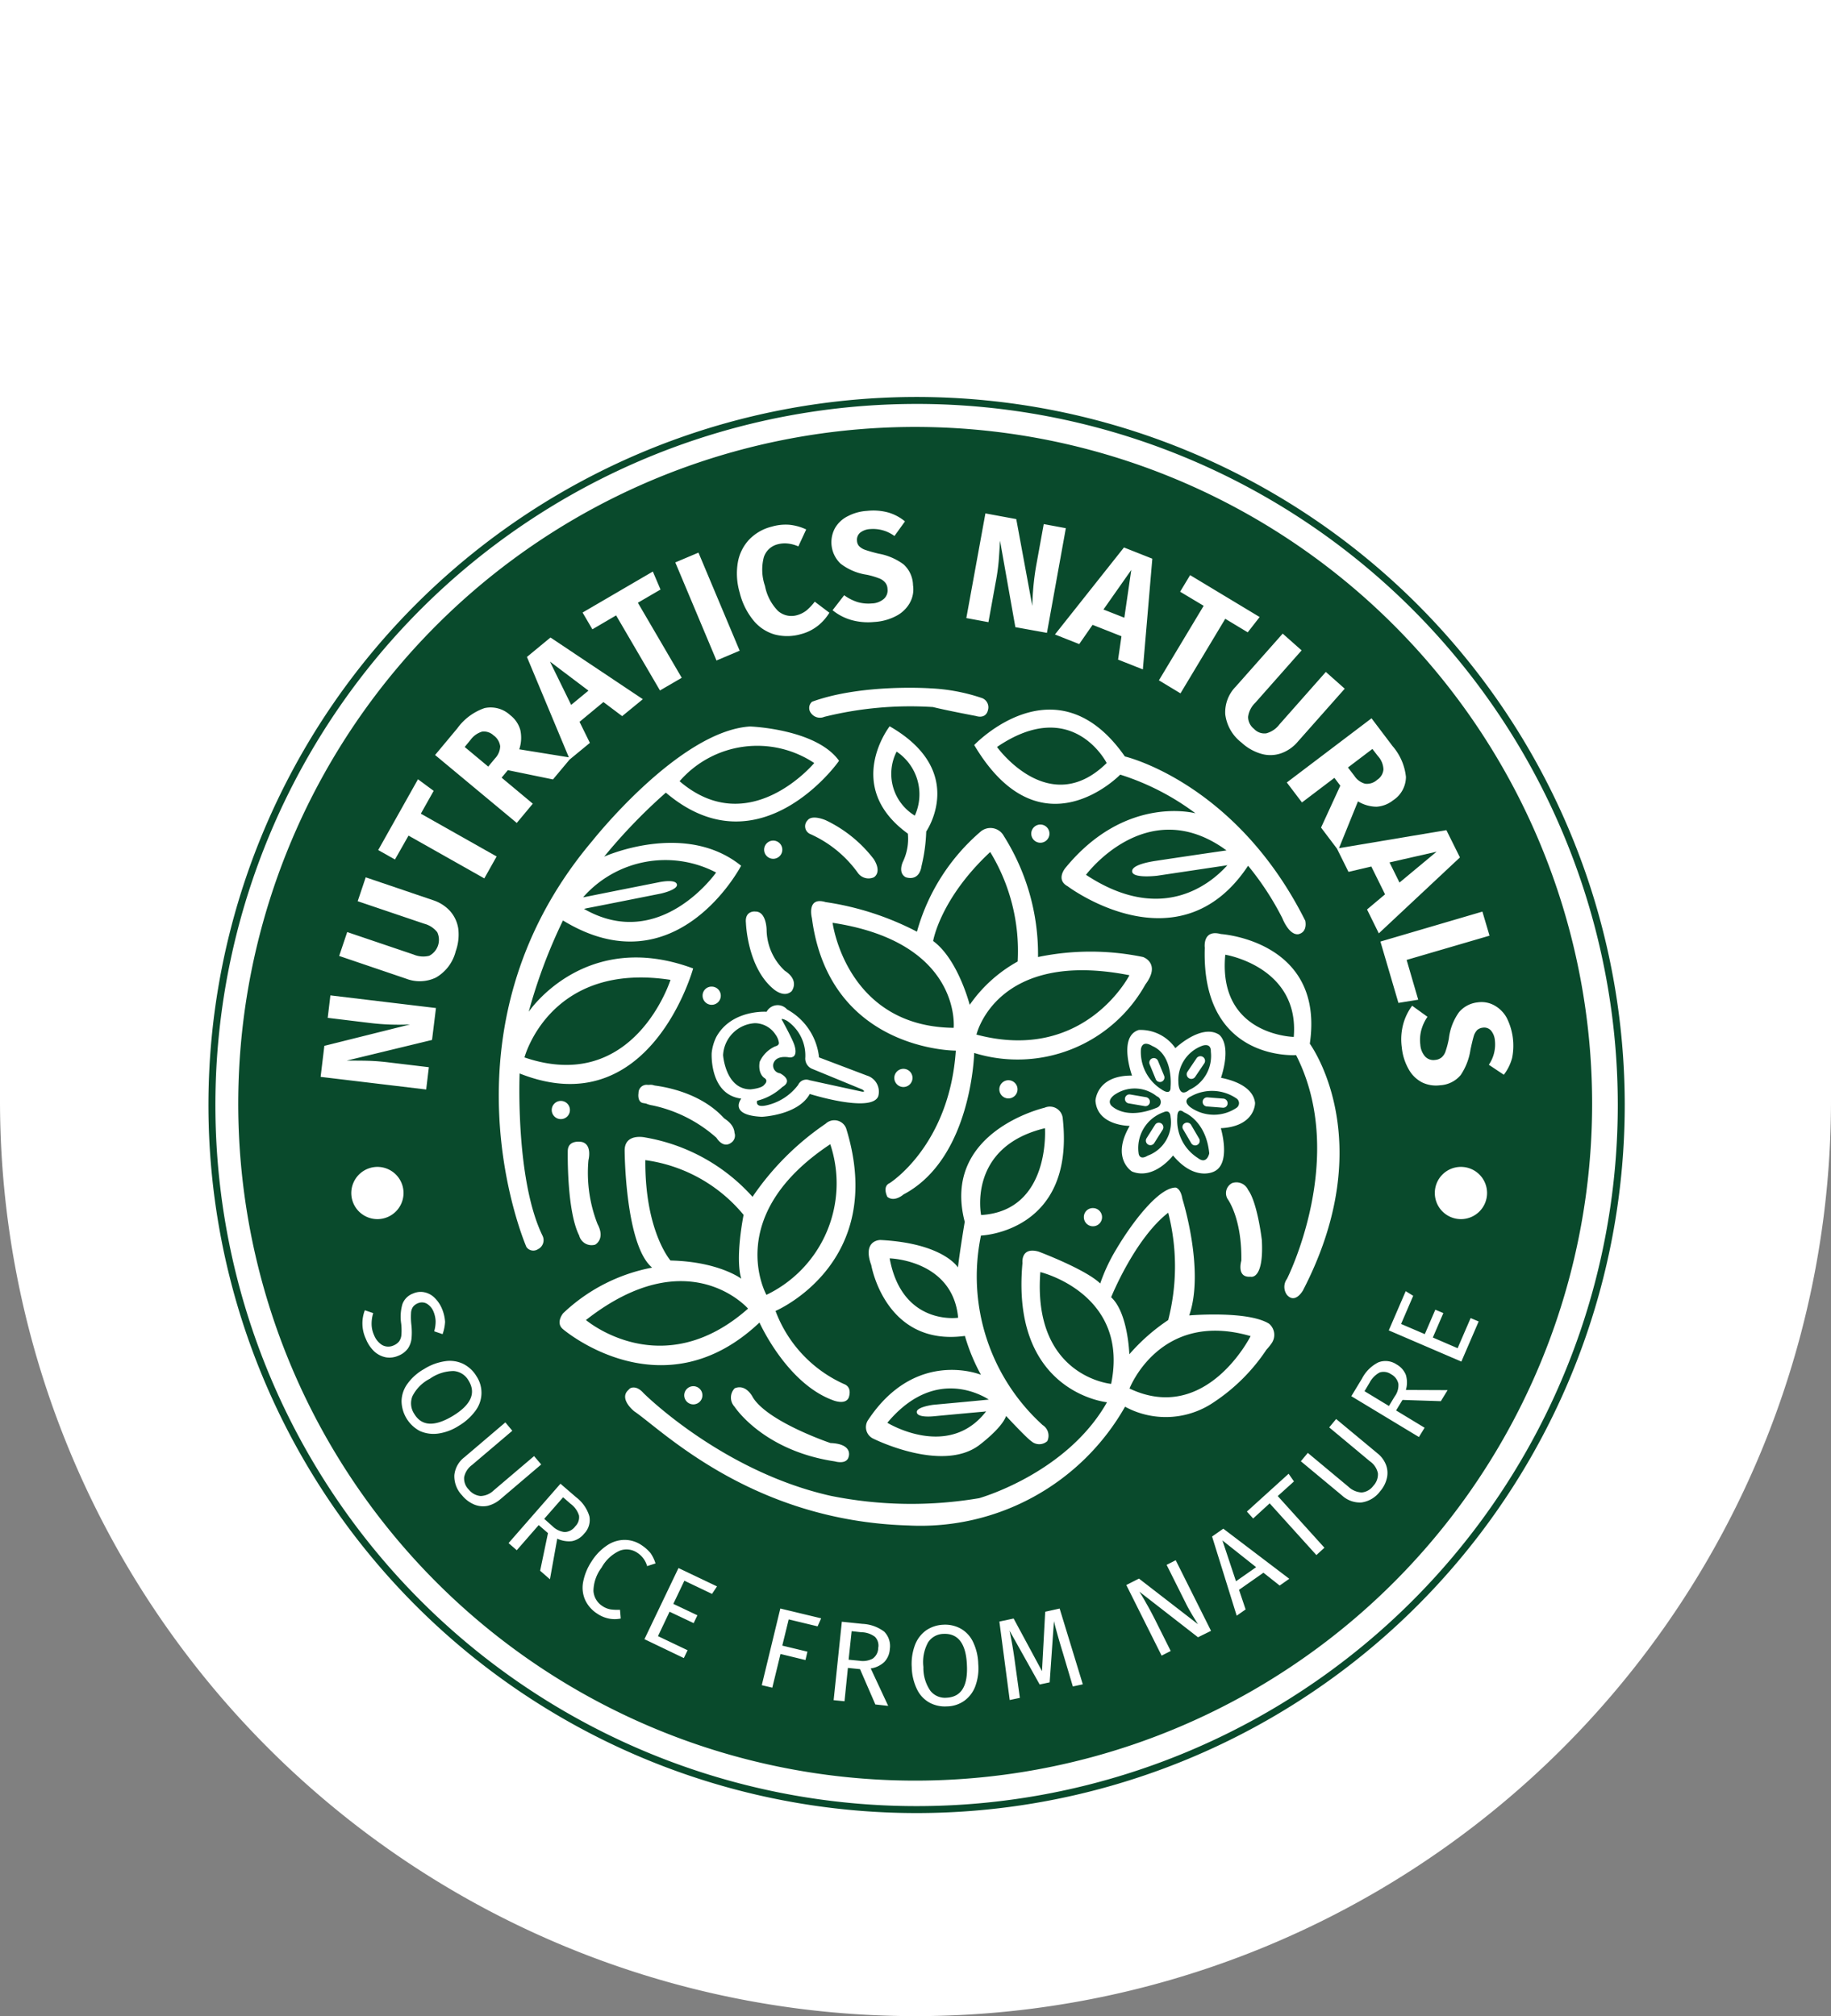
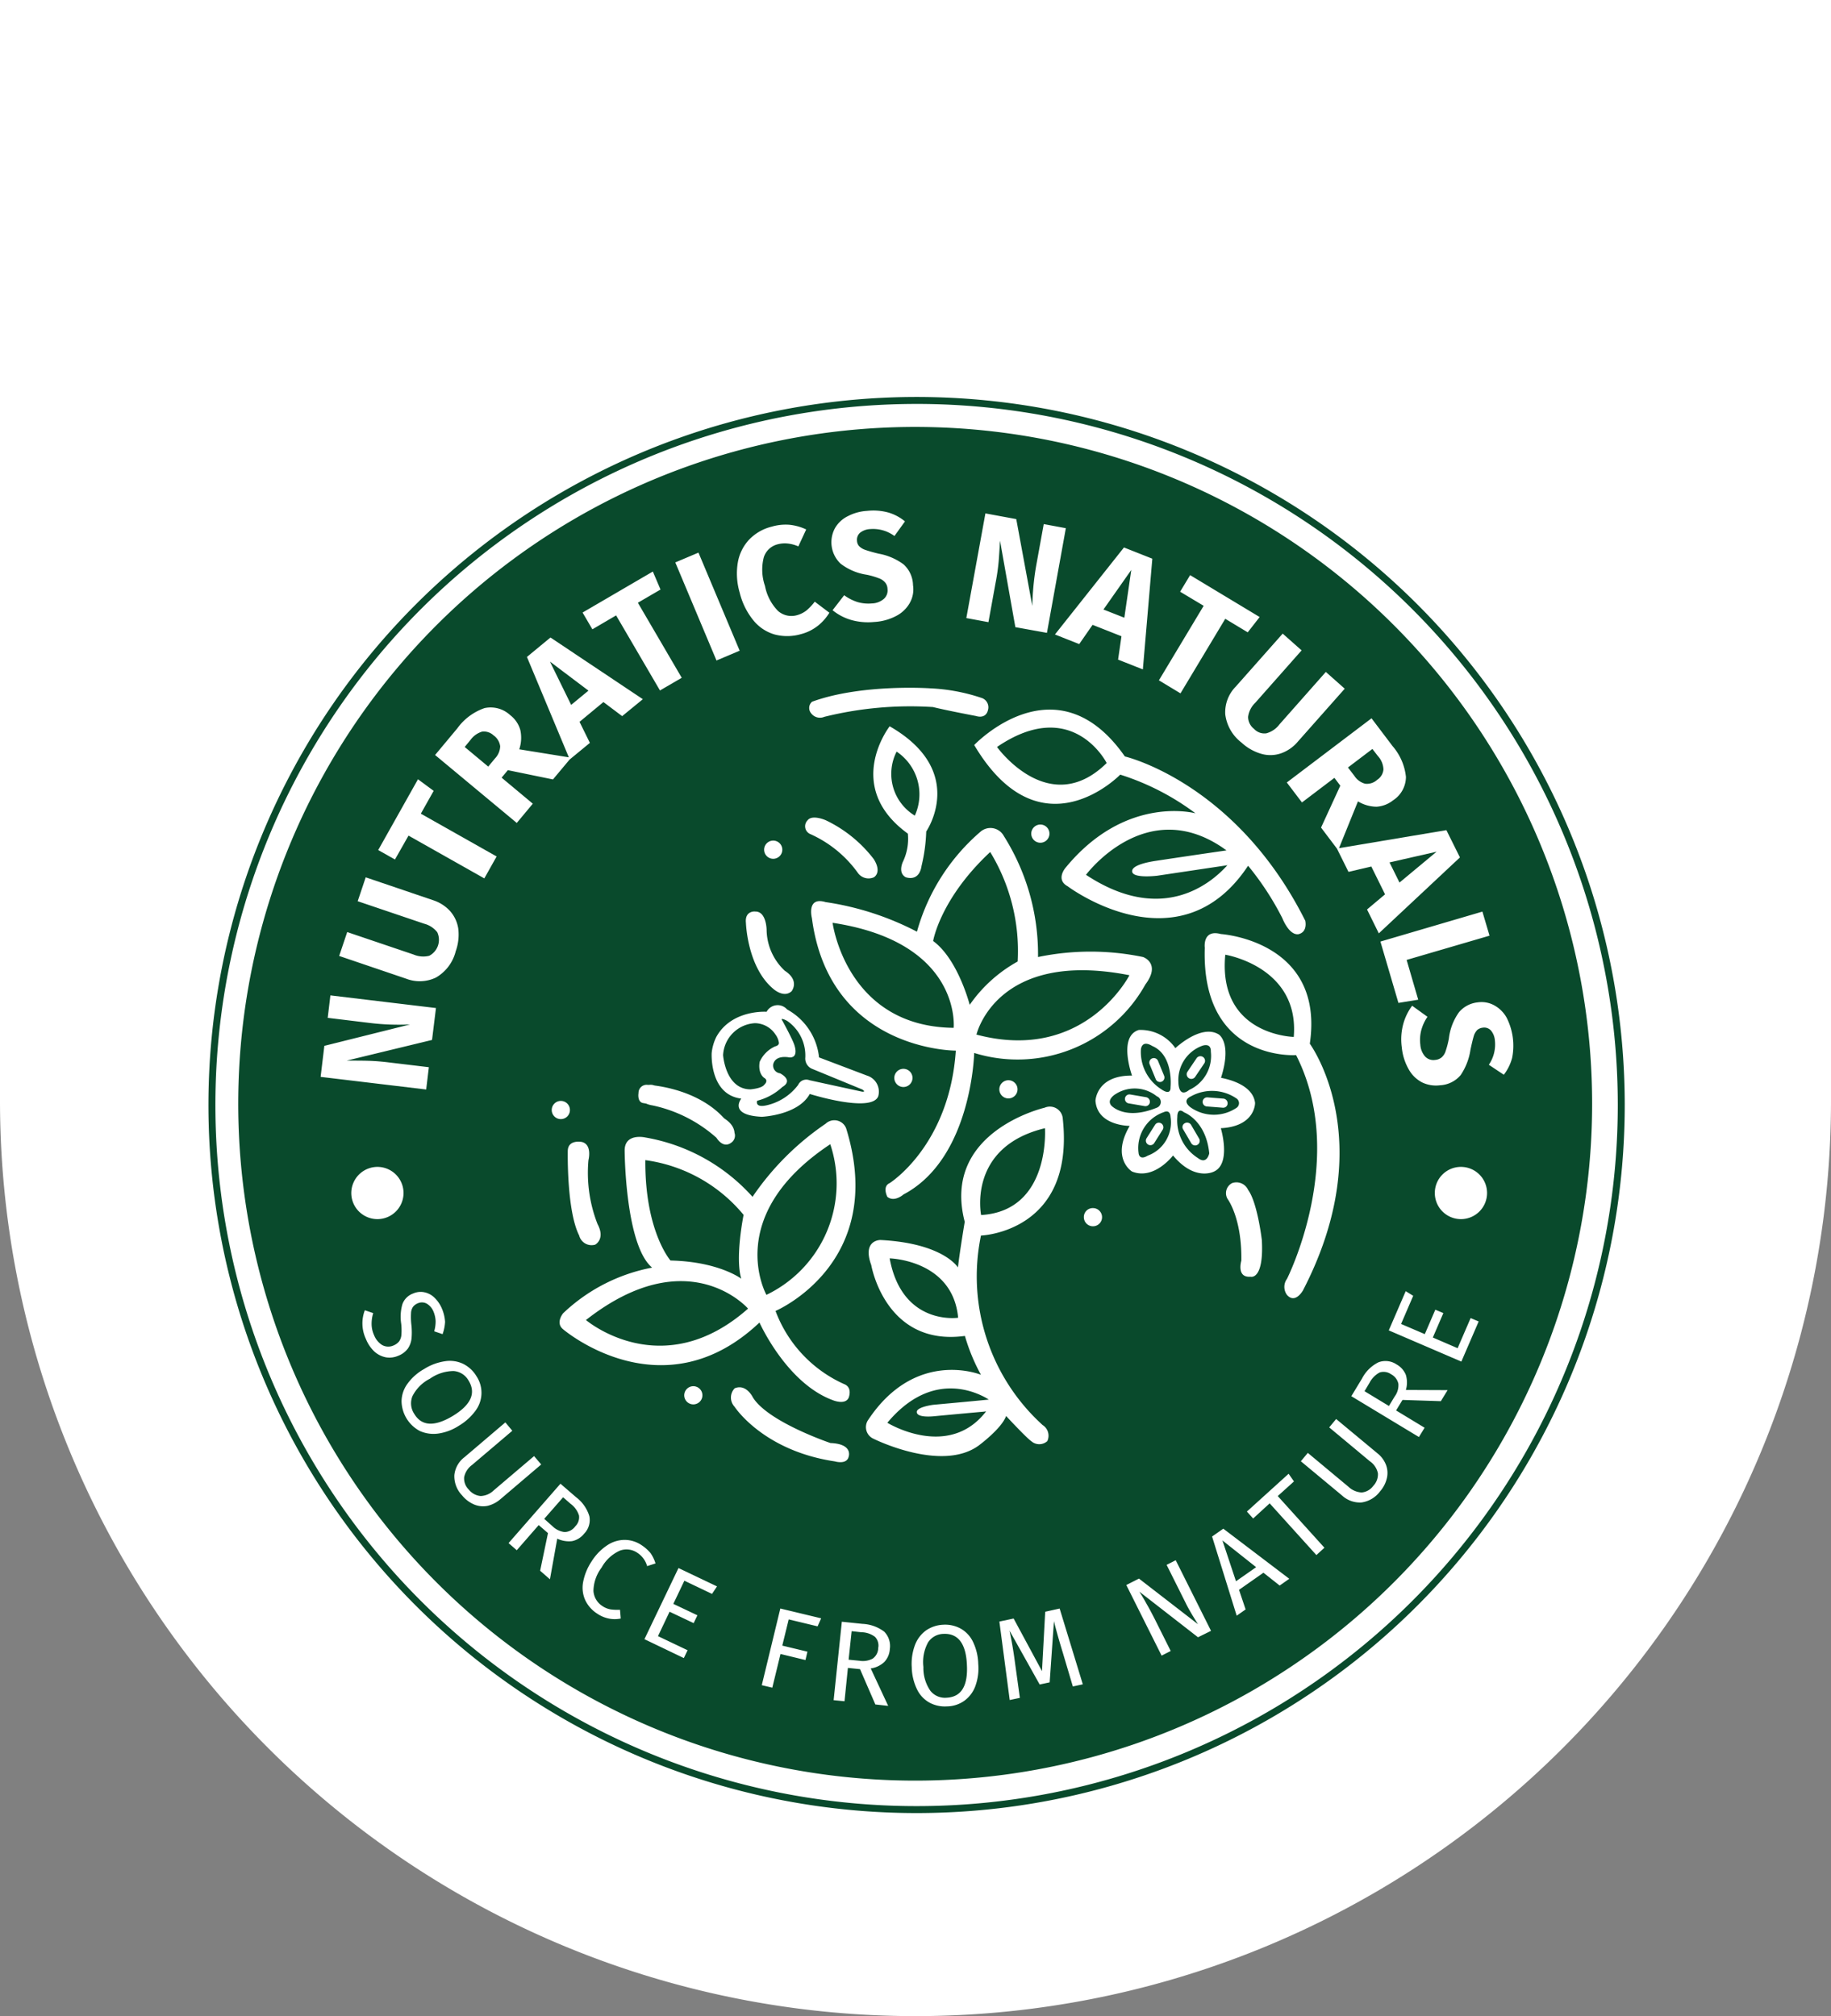
<svg xmlns="http://www.w3.org/2000/svg" width="158" height="174" viewBox="0 0 158 174">
  <rect x="0" y="0" width="158" height="174" fill="#808080" stroke="none" />
  <g id="Group_24682" data-name="Group 24682" transform="translate(-868)">
    <path id="Rectangle_5674" data-name="Rectangle 5674" d="M0,0H158a0,0,0,0,1,0,0V95a79,79,0,0,1-79,79h0A79,79,0,0,1,0,95V0A0,0,0,0,1,0,0Z" transform="translate(868)" fill="#fff" />
    <g id="nutratics_naturals_1" transform="translate(885.987 34.261)">
      <path id="Path_13549" data-name="Path 13549" d="M623.607,265.814a61.107,61.107,0,1,1,61.107-61.107,61.109,61.109,0,0,1-61.107,61.107Zm0-121.613a60.507,60.507,0,1,0,60.507,60.507A60.508,60.508,0,0,0,623.607,144.2Zm-.123,118.813A58.414,58.414,0,1,1,681.9,204.6a58.423,58.423,0,0,1-58.414,58.414Z" transform="translate(-562.5 -143.6)" fill="#094a2c" fill-rule="evenodd" />
      <g id="Group_24685" data-name="Group 24685" transform="translate(9.679 9.807)">
        <path id="Path_13550" data-name="Path 13550" d="M1073.672,504.838s.031,2.016-2.954,2.17c0,0,.923,3.047-.585,3.739,0,0-1.646.893-3.539-1.385,0,0-1.631,2.154-3.539,1.385,0,0-1.847-1.123-.2-3.939,0,0-2.8.015-2.954-2.17,0,0,.077-2.2,3.155-2.17,0,0-1.231-3.385.585-3.939a3.653,3.653,0,0,1,3.155,1.57s2.216-2.108,3.739-1.185c0,0,1.169.692.2,3.739-.016.031,2.739.385,2.939,2.185Zm-10.048,4.34s.046.646.785.2a3.064,3.064,0,0,0,1.97-3.355s0-.662-.585-.4a3.276,3.276,0,0,0-2.17,3.555Zm-1.97-5.124s-.815.462-.4.985c0,0,1.154,1.339,3.939.2a.524.524,0,0,0,0-.985,3.043,3.043,0,0,0-3.539-.2Zm3.155-4.139c-.692-.415-.923-.092-.985.262a3.811,3.811,0,0,0,1.77,3.478s.816.616.785-.2c0,.015.292-2.739-1.57-3.539Zm2.155,6.109a3.849,3.849,0,0,0,1.77,3.555c.785.616.985-.4.985-.4-.277-2.847-2.17-3.539-2.17-3.539-.615-.492-.585.385-.585.385Zm2.893-5.617c.031-.831-.754-.508-.754-.508a3.147,3.147,0,0,0-2.047,3.139s-.015,1.431.939.662a3.217,3.217,0,0,0,1.862-3.293Zm2.231,4.047a3.74,3.74,0,0,0-3.939-.2c-.892.415,0,.985,0,.985a3.5,3.5,0,0,0,3.939,0,.487.487,0,0,0,0-.785Zm-1.2.785-1.37-.108a.393.393,0,1,1,.046-.785l1.37.108a.4.4,0,0,1,.369.415.376.376,0,0,1-.416.369Zm-2.939-2.554a.4.4,0,0,1-.108-.554l.769-1.139a.4.4,0,1,1,.662.446l-.769,1.139a.4.4,0,0,1-.554.108Zm-.339,3.893a.4.4,0,0,1,.539.138l.693,1.185a.393.393,0,0,1-.677.4l-.693-1.185a.37.37,0,0,1,.139-.539Zm-2-3.585a.392.392,0,0,1-.508-.215l-.523-1.277a.39.39,0,1,1,.723-.292l.523,1.277a.392.392,0,0,1-.215.508Zm-1.462,2.108-1.354-.231a.39.39,0,1,1,.123-.769l1.354.231a.4.4,0,0,1,.323.446.386.386,0,0,1-.446.323Zm1.431,1.493a.4.4,0,0,1,.123.539l-.739,1.17a.391.391,0,0,1-.662-.415l.739-1.169a.383.383,0,0,1,.539-.123Z" transform="translate(-993.037 -453.707)" fill="#fff" fill-rule="evenodd" />
        <path id="Path_13551" data-name="Path 13551" d="M1019.876,338.318c-.816.108-1.385-1.385-1.385-1.385a24.708,24.708,0,0,0-2.955-4.524c-5.971,9.018-15.573,1.77-15.573,1.77-1.046-.569-.2-1.57-.2-1.57,5.217-6.386,11.233-4.724,11.233-4.724a21.723,21.723,0,0,0-6.494-3.339s-6.863,7.109-12.6-2.554c0,0,7.079-7.494,13,.985,0,0,9.587,2.231,15.573,14.188-.015-.031.246.954-.6,1.154ZM993.87,322.16s4.493,6.278,9.464,1.385c0,0-2.939-5.832-9.464-1.385Zm13.665,9.833s3.678-.554,5.832-.862l.308-.046c-.092-.062-.185-.123-.262-.185-6.725-4.647-11.864,2.293-11.864,2.293,6.494,4.293,10.726.816,12.2-.831l-.185.031-5.863.877c-.385.046-2.108.2-2.17-.354-.077-.6,1.631-.862,2-.923Z" transform="translate(-935.502 -301.76)" fill="#fff" fill-rule="evenodd" />
        <path id="Path_13552" data-name="Path 13552" d="M939.9,337.379a14.365,14.365,0,0,1-.4,2.955c-.215,1.462-1.385.985-1.385.985-.708-.415-.2-1.385-.2-1.385a4.57,4.57,0,0,0,.4-2.37c-5.617-4.078-1.57-9.264-1.57-9.264,6.755,3.878,3.155,9.079,3.155,9.079Zm-2.554-6.894a4.215,4.215,0,0,0,1.57,5.524,4.436,4.436,0,0,0-1.57-5.524Z" transform="translate(-887.641 -309.685)" fill="#fff" fill-rule="evenodd" />
        <path id="Path_13553" data-name="Path 13553" d="M1129.626,475.144s-.662,1.216-1.385.4a1.17,1.17,0,0,1,0-1.385s5.293-10.464.785-19.312c0,0-8.2.6-7.879-9.264,0,0-.215-1.616,1.385-1.185,0,0,8.987.569,7.679,9.464,0,.015,6.14,8.294-.585,21.282Zm-6.709-28.961c-.662,6.971,5.909,7.094,5.909,7.094.508-6.063-5.909-7.094-5.909-7.094Z" transform="translate(-1044.851 -407.855)" fill="#fff" fill-rule="evenodd" />
        <path id="Path_13554" data-name="Path 13554" d="M859.051,492.591c-.585,1.477-5.909-.2-5.909-.2-1.016,1.847-4.139,1.97-4.139,1.97-2.924-.138-1.77-1.57-1.77-1.57-2.77-.339-2.555-3.939-2.555-3.939a4.06,4.06,0,0,1,.4-1.385c1.323-2.385,4.339-2.17,4.339-2.17a1.084,1.084,0,0,1,1.77-.2,5.345,5.345,0,0,1,2.755,4.139l4.139,1.57a1.451,1.451,0,0,1,.969,1.785Zm-8.864-5.324a2.146,2.146,0,0,0-1.77-.985,2.913,2.913,0,0,0-2.754,2.755s.2,2.955,2.37,2.955c0,0,.969-.077,1.185-.4,0,0,.4-.339,0-.585,0,0-.569-.339-.4-1.385a2.648,2.648,0,0,1,1.339-1.339s.339-.062.323-.308a1.567,1.567,0,0,0-.292-.708Zm7.494,4.74-4.339-1.785a.964.964,0,0,1-.585-.985,3.633,3.633,0,0,0-1.57-3.155s-.677-.369-.4,0c0,0,.769,1.4.985,1.97,0,0,.508,1.246-.4,1.185,0,0-1.17-.262-1.385.585a.677.677,0,0,0,.585.785s1.216.585.2,1.185a4.967,4.967,0,0,1-2.17,1.185s-.231.616.785.4a4.694,4.694,0,0,0,2.754-1.77.769.769,0,0,1,.985-.4l4.524.985c.031,0,.369.046.031-.185Z" transform="translate(-810.932 -442.045)" fill="#fff" fill-rule="evenodd" />
-         <path id="Path_13555" data-name="Path 13555" d="M852.012,600.342a4.778,4.778,0,0,1-.508.646,16.134,16.134,0,0,1-4.524,4.524,7.356,7.356,0,0,1-7.679.4,20.291,20.291,0,0,1-18.712,10.249c-13.465-.4-21.19-8.187-23.636-9.849,0,0-1.277-1-.585-1.77l.2-.2s.508-.369,1.185.4c0,0,6.755,6.755,16.158,8.864a35.057,35.057,0,0,0,12.8.2s7.54-2.108,11.033-8.279c0,0-8.325-.816-7.294-12.018,0,0-.169-1.416,1.385-.985,0,0,4.062,1.523,5.324,2.755a15.106,15.106,0,0,1,1.385-2.955c1.4-2.37,3.678-5.324,5.124-5.324,0,0,.431.046.585.985,0,0,1.939,6.14.585,10.049,0,0,5.032-.431,6.879.708a1.252,1.252,0,0,1,.292,1.6Zm-20.02-6.048c-.692,9.033,6.109,9.648,6.109,9.648,1.6-7.8-6.109-9.648-6.109-9.648Zm11.033-5.124c-2.893,2.247-4.924,7.294-4.924,7.294,1.462,1.339,1.57,4.924,1.57,4.924a16.7,16.7,0,0,1,3.355-2.955,18.636,18.636,0,0,0,0-9.264Zm-3.339,15.173c6.617,3.139,10.449-4.524,10.449-4.524-7.833-2.278-10.449,4.524-10.449,4.524Z" transform="translate(-769.885 -528.575)" fill="#fff" fill-rule="evenodd" />
        <path id="Path_13556" data-name="Path 13556" d="M1133.351,585.619s1.246,1.646,1.185,5.324c0,0-.446,1.477.785,1.385,0,0,1.17.354.985-3.155,0,0-.369-3.216-1.185-4.339a1.107,1.107,0,0,0-1.385-.585.977.977,0,0,0-.385,1.37Z" transform="translate(-1055.085 -526.209)" fill="#fff" fill-rule="evenodd" />
        <path id="Path_13557" data-name="Path 13557" d="M941.094,552.835a17.321,17.321,0,0,0,5.324,16.358,1.085,1.085,0,0,1,.4,1.385,1.036,1.036,0,0,1-1.385,0c-.4-.262-2.17-2.17-2.17-2.17-.385,1.092-2.37,2.554-2.37,2.554-3.216,2.339-9.064-.585-9.064-.585a1.1,1.1,0,0,1-.446-1.662c4.124-6.171,9.71-3.862,9.71-3.862a16.45,16.45,0,0,1-1.385-3.355c-6.879.939-8.079-6.109-8.079-6.109-.8-2.185.785-2.17.785-2.17,5.447.277,6.694,2.37,6.694,2.37.154-1.37.585-3.939.585-3.939-2.031-7.8,6.894-9.848,6.894-9.848a1.119,1.119,0,0,1,1.57.985c1.046,9.772-7.063,10.049-7.063,10.049Zm-8.079,16.158s5.263,3.247,8.525-.985l-.246.031c-1.57.138-4.186.385-4.186.385-.277.031-1.508.138-1.554-.339-.046-.416,1.185-.616,1.462-.646,0,0,3.385-.308,4.755-.446l-.277-.169c-1.385-.754-4.955-2.047-8.479,2.17Zm.2-14.188c1.077,5.847,5.909,5.124,5.909,5.124-.462-5-5.909-5.124-5.909-5.124Zm13.4-11.234c-6.709,1.616-5.509,7.494-5.509,7.494,6.017-.354,5.509-7.494,5.509-7.494Z" transform="translate(-884.111 -490.27)" fill="#fff" fill-rule="evenodd" />
        <path id="Path_13558" data-name="Path 13558" d="M855.848,700.7s2.447,3.8,8.664,4.724c0,0,1.016.308,1.185-.4,0,0,.416-1.108-1.57-1.185,0,0-5.386-1.816-6.694-3.939,0,0-.569-1.2-1.57-.785a1.153,1.153,0,0,0-.015,1.585Z" transform="translate(-820.132 -623.367)" fill="#fff" fill-rule="evenodd" />
        <path id="Path_13559" data-name="Path 13559" d="M900.64,309.188a30.815,30.815,0,0,1,9.387-.846c1.093.277,3.693.769,3.693.769.923.277,1.046-.492,1.046-.492a.851.851,0,0,0-.492-1.046,16.053,16.053,0,0,0-4.463-.846s-5.909-.415-10.218,1.154a.709.709,0,0,0-.092.985.95.95,0,0,0,1.139.323Z" transform="translate(-857.183 -291.388)" fill="#fff" fill-rule="evenodd" />
        <path id="Path_13560" data-name="Path 13560" d="M897.454,380.891a10.141,10.141,0,0,1,4.139,3.355,1.132,1.132,0,0,0,1.385.4s.739-.385,0-1.57a11.362,11.362,0,0,0-4.139-3.355s-1.169-.523-1.57,0a.73.73,0,0,0,.185,1.17Z" transform="translate(-855.244 -352.996)" fill="#fff" fill-rule="evenodd" />
        <path id="Path_13561" data-name="Path 13561" d="M778.035,565.7a11.21,11.21,0,0,0,5.909,6.309c.769.292.4,1.185.4,1.185-.308.662-1.385.2-1.385.2-3.986-1.477-6.309-6.694-6.309-6.694-8.371,7.925-16.943.585-16.943.585-.692-.554,0-1.385,0-1.385a15.24,15.24,0,0,1,7.679-3.939c-2.324-1.939-2.37-10.049-2.37-10.049-.046-1.6,1.77-1.185,1.77-1.185a16.073,16.073,0,0,1,9.264,5.124,23.839,23.839,0,0,1,6.309-6.309,1.091,1.091,0,0,1,1.77.4c3.6,11.649-6.094,15.758-6.094,15.758ZM766.8,552.684c-.046,6.14,2.17,8.664,2.17,8.664,4.17.092,6.109,1.57,6.109,1.57-.554-1.816.2-5.509.2-5.509a13.3,13.3,0,0,0-8.479-4.724Zm-5.124,13.8s6.555,5.586,13.988-.985c0,0-5.155-5.94-13.988.985Zm21.082-15.173c-9.325,6.186-5.509,13-5.509,13a10.67,10.67,0,0,0,5.509-13Z" transform="translate(-738.779 -496.628)" fill="#fff" fill-rule="evenodd" />
        <path id="Path_13562" data-name="Path 13562" d="M811.657,534.293a.9.9,0,0,1-1.185-.2,12.038,12.038,0,0,0-5.709-2.955s-1.154-.138-1.185-.985a.7.7,0,0,1,.785-.785s5.324.215,7.494,4.139a.742.742,0,0,1-.2.785Zm0,0c-.785.692-1.385-.4-1.385-.4-2.17-2.339-6.309-2.955-6.309-2.955-.492-.092-.4-.785-.4-.785.077-.908,1.185-.785,1.185-.785a18.3,18.3,0,0,1,6.309,2.955c1.339.908.6,1.97.6,1.97Z" transform="translate(-776.14 -479.808)" fill="#fff" />
        <path id="Path_13563" data-name="Path 13563" d="M763.984,562.061s-.108,5.14.985,7.294a1.1,1.1,0,0,0,1.385.785s.893-.477.2-1.77a12.152,12.152,0,0,1-.785-5.524s.354-1.354-.585-1.57c-.015,0-1.185-.231-1.2.785Z" transform="translate(-742.656 -506.791)" fill="#fff" fill-rule="evenodd" />
        <path id="Path_13564" data-name="Path 13564" d="M863.85,433.135s.108,3.832,2.37,5.709c0,0,.893.816,1.57.2,0,0,.739-.908-.585-1.77a4.917,4.917,0,0,1-1.57-3.539s-.015-1.6-.985-1.57c-.015-.015-.908-.077-.8.969Z" transform="translate(-827.149 -397.562)" fill="#fff" fill-rule="evenodd" />
-         <path id="Path_13565" data-name="Path 13565" d="M739.731,334.109a47.356,47.356,0,0,0-5.324,5.524s6.956-3.139,11.818.785c0,0-5.571,10.71-15.373,4.724a45.653,45.653,0,0,0-2.955,7.879s4.832-7.217,14.188-3.739c0,0-3.709,13.542-14.973,9.064,0,0-.385,9.141,1.97,13.988a.87.87,0,0,1-.4,1.185.72.72,0,0,1-.985-.2s-8.156-18.681,5.709-35.07c0,0,7.479-9.464,13.588-9.849,0,0,5.709.2,7.679,2.955.046,0-6.817,9.664-14.942,2.754Zm.4,16.158c-10.418-1.6-12.6,6.694-12.6,6.694,9.464,3.232,12.6-6.694,12.6-6.694Zm-7.54-7.125.262-.046c2.124-.431,6.248-1.246,6.248-1.246.277-.062,1.493-.277,1.585.185.077.415-1.108.723-1.385.785,0,0-4.386.877-6.448,1.277l-.185.046c6.571,3.77,11.4-3.139,11.4-3.139a9.451,9.451,0,0,0-11.48,2.139Zm8.325-10.018c6.017,5.155,11.618-1.57,11.618-1.57a8.874,8.874,0,0,0-11.618,1.57Z" transform="translate(-709.939 -309.769)" fill="#fff" fill-rule="evenodd" />
        <path id="Path_13566" data-name="Path 13566" d="M1054.182,598.5a.785.785,0,1,1-.785.785.769.769,0,0,1,.785-.785Z" transform="translate(-987.535 -538.305)" fill="#fff" fill-rule="evenodd" />
        <path id="Path_13567" data-name="Path 13567" d="M1024.685,383.4a.785.785,0,1,1-.785.785.788.788,0,0,1,.785-.785Z" transform="translate(-962.577 -356.306)" fill="#fff" fill-rule="evenodd" />
        <path id="Path_13568" data-name="Path 13568" d="M1006.785,526.8a.785.785,0,1,1-.785.785.788.788,0,0,1,.785-.785Z" transform="translate(-947.432 -477.639)" fill="#fff" fill-rule="evenodd" />
        <path id="Path_13569" data-name="Path 13569" d="M830.085,698.4a.785.785,0,1,1-.785.785.788.788,0,0,1,.785-.785Z" transform="translate(-797.923 -622.833)" fill="#fff" fill-rule="evenodd" />
        <path id="Path_13570" data-name="Path 13570" d="M947.885,520.4a.785.785,0,1,1-.785.785.788.788,0,0,1,.785-.785Z" transform="translate(-897.595 -472.224)" fill="#fff" fill-rule="evenodd" />
        <path id="Path_13571" data-name="Path 13571" d="M874.885,392.4a.785.785,0,1,1-.785.785.788.788,0,0,1,.785-.785Z" transform="translate(-835.829 -363.921)" fill="#fff" fill-rule="evenodd" />
        <path id="Path_13572" data-name="Path 13572" d="M755.785,538.4a.785.785,0,1,1-.785.785.788.788,0,0,1,.785-.785Z" transform="translate(-735.056 -487.454)" fill="#fff" fill-rule="evenodd" />
-         <path id="Path_13573" data-name="Path 13573" d="M840.382,474.3a.785.785,0,1,1-.785.785.769.769,0,0,1,.785-.785Z" transform="translate(-806.635 -433.218)" fill="#fff" fill-rule="evenodd" />
        <path id="Path_13574" data-name="Path 13574" d="M929.305,398.768a12.633,12.633,0,0,1-14.773,5.909s-.2,9.11-6.109,12.218c0,0-.769.692-1.385.2,0,0-.462-.892.2-1.185,0,0,5.155-3.232,5.709-11.434,0,0-10.91.046-12.418-11.433,0,0-.492-1.893,1.185-1.385a24.843,24.843,0,0,1,7.879,2.554,17.573,17.573,0,0,1,5.524-8.664,1.311,1.311,0,0,1,1.97.4,19.134,19.134,0,0,1,2.954,10.449,22.274,22.274,0,0,1,9.064,0s1.57.539.2,2.37Zm-26.991-5.324s1.17,8.971,10.449,9.064c0,0,.723-7.371-10.449-9.064Zm13.6-6.109c-4.324,4.032-4.924,7.679-4.924,7.679,2.154,1.585,3.155,5.509,3.155,5.509a12.275,12.275,0,0,1,4.14-3.739,16.421,16.421,0,0,0-2.37-9.448Zm-1.185,15.758c9.325,2.478,13.2-5.124,13.2-5.124-11.5-2.262-13.2,5.124-13.2,5.124Z" transform="translate(-858.134 -357.87)" fill="#fff" fill-rule="evenodd" />
        <path id="Path_13575" data-name="Path 13575" d="M1252.462,575.4a2.254,2.254,0,1,1-2.262,2.247,2.249,2.249,0,0,1,2.262-2.247Z" transform="translate(-1154.053 -518.76)" fill="#fff" fill-rule="evenodd" />
        <path id="Path_13576" data-name="Path 13576" d="M644.862,575.4a2.254,2.254,0,1,1-2.262,2.247,2.263,2.263,0,0,1,2.262-2.247Z" transform="translate(-639.953 -518.76)" fill="#fff" fill-rule="evenodd" />
        <path id="Path_13577" data-name="Path 13577" d="M655.755,648.809l-.723-.246a3.09,3.09,0,0,0,.123-.877,2.4,2.4,0,0,0-.169-.785,1.41,1.41,0,0,0-.569-.708.861.861,0,0,0-.8-.046.982.982,0,0,0-.416.308,1.026,1.026,0,0,0-.169.554,5.874,5.874,0,0,0,.031,1,5.877,5.877,0,0,1,.015,1.154,1.936,1.936,0,0,1-.308.877,1.868,1.868,0,0,1-.831.631,1.9,1.9,0,0,1-1.077.138,2.061,2.061,0,0,1-.985-.492,3.037,3.037,0,0,1-.739-1.093,3.165,3.165,0,0,1-.092-2.477l.723.246a3.139,3.139,0,0,0-.139.969,2.371,2.371,0,0,0,.215.939,1.758,1.758,0,0,0,.693.846,1.085,1.085,0,0,0,1,.031,1.2,1.2,0,0,0,.462-.339,1.128,1.128,0,0,0,.2-.554,5.25,5.25,0,0,0-.015-.969,3.894,3.894,0,0,1,.108-1.708,1.539,1.539,0,0,1,.923-.908,1.583,1.583,0,0,1,.954-.108,1.741,1.741,0,0,1,.877.462,2.825,2.825,0,0,1,.646.939,3.483,3.483,0,0,1,.277,1.154,3.717,3.717,0,0,1-.215,1.062Zm2.847,6.6a4.841,4.841,0,0,1-1.447,1.308,4.406,4.406,0,0,1-1.816.677,2.891,2.891,0,0,1-1.554-.231,2.967,2.967,0,0,1-1.57-2.57,2.612,2.612,0,0,1,.492-1.477,4.447,4.447,0,0,1,1.447-1.293,4.633,4.633,0,0,1,1.816-.677,2.659,2.659,0,0,1,1.57.231,2.788,2.788,0,0,1,1.139,1.062,2.584,2.584,0,0,1-.077,2.97Zm-.6-2.585a1.607,1.607,0,0,0-1.293-.831,3.579,3.579,0,0,0-2.047.662,3.418,3.418,0,0,0-1.508,1.508,1.641,1.641,0,0,0,.154,1.523c.646,1.077,1.754,1.123,3.324.185,1.57-.954,2.031-1.97,1.37-3.047Zm1.031,9.956a1.712,1.712,0,0,0,1.139-.492l3.478-2.955.616.723-3.524,3a2.673,2.673,0,0,1-1.093.569,1.993,1.993,0,0,1-1.154-.108,2.7,2.7,0,0,1-1.062-.8,2.374,2.374,0,0,1-.662-1.739,2.225,2.225,0,0,1,.877-1.554l3.524-3,.6.723-3.478,2.955a1.733,1.733,0,0,0-.677,1.046,1.345,1.345,0,0,0,.4,1.077,1.478,1.478,0,0,0,1.016.554Zm8.925,3.262a1.777,1.777,0,0,1-1.031.631,2.337,2.337,0,0,1-1.277-.215l-.631,3.508-.846-.739.677-3.247-.8-.693-1.893,2.17-.708-.616,4.478-5.124,1.354,1.169a3.237,3.237,0,0,1,1.139,1.631,1.681,1.681,0,0,1-.462,1.523Zm-.431-1.585a2,2,0,0,0-.739-1.016l-.631-.554-1.631,1.862.708.631a1.783,1.783,0,0,0,1.047.508,1.168,1.168,0,0,0,.923-.492,1.093,1.093,0,0,0,.323-.939Zm5.878,4.37a2.006,2.006,0,0,0-.831-1.139,1.648,1.648,0,0,0-1.508-.2,3.359,3.359,0,0,0-1.585,1.462,3.43,3.43,0,0,0-.708,2.016,1.68,1.68,0,0,0,.77,1.308,1.8,1.8,0,0,0,.723.292,4.4,4.4,0,0,0,.8.031l.062.754a2.543,2.543,0,0,1-.969.015,2.774,2.774,0,0,1-1.077-.446,2.8,2.8,0,0,1-1.016-1.154,2.622,2.622,0,0,1-.185-1.554,4.858,4.858,0,0,1,.739-1.8,4.583,4.583,0,0,1,1.37-1.4,2.714,2.714,0,0,1,1.508-.446,2.611,2.611,0,0,1,1.416.446,3.583,3.583,0,0,1,.785.692,3.209,3.209,0,0,1,.431.893l-.723.231Zm5.6,2.4-2.385-1.139-.954,2,2.077.985-.323.677-2.078-.985-1,2.108,2.554,1.216-.323.677-3.4-1.631,2.939-6.14,3.324,1.585-.431.646Zm9.11,2.8-2.493-.6-.554,2.262,2.17.523-.169.723-2.154-.523-.708,2.908-.908-.215,1.6-6.617,3.524.846-.308.693Zm6.232,1.97a1.758,1.758,0,0,1-.477,1.108,2.14,2.14,0,0,1-1.17.554l1.508,3.232-1.108-.123-1.323-3.047-1.046-.108-.292,2.878-.939-.092.708-6.771,1.785.185a3.365,3.365,0,0,1,1.877.677,1.773,1.773,0,0,1,.477,1.508Zm-1.277-1.062a1.983,1.983,0,0,0-1.185-.4l-.831-.092-.262,2.462.939.092a1.8,1.8,0,0,0,1.139-.185,1.136,1.136,0,0,0,.477-.923,1.076,1.076,0,0,0-.277-.954Zm8.648,4.278a2.717,2.717,0,0,1-.954,1.246,2.652,2.652,0,0,1-1.493.477,2.787,2.787,0,0,1-1.523-.339,2.593,2.593,0,0,1-1.062-1.154,4.573,4.573,0,0,1-.446-1.893,4.623,4.623,0,0,1,.277-1.908,2.762,2.762,0,0,1,.954-1.262,2.822,2.822,0,0,1,1.477-.492,2.785,2.785,0,0,1,1.523.339,2.592,2.592,0,0,1,1.062,1.154,4.634,4.634,0,0,1,.446,1.893,4.427,4.427,0,0,1-.262,1.939ZM701,677.354c-.077-1.831-.754-2.724-2-2.678a1.626,1.626,0,0,0-1.354.739,3.557,3.557,0,0,0-.4,2.124,3.44,3.44,0,0,0,.6,2.047,1.6,1.6,0,0,0,1.4.6c1.262-.062,1.847-1,1.754-2.831Zm9.141,1.862-.877-2.955c-.354-1.154-.6-2.047-.754-2.678l-.369,5.278-.862.185-2.6-4.647c.169.8.339,1.739.477,2.816l.415,2.985-.877.185-.893-6.771,1.231-.262,2.447,4.54.277-5.124,1.246-.277,2,6.54-.862.185Zm10.8-4.247-5.063-3.939c.246.385.462.754.646,1.093.2.339.416.754.662,1.231l1.4,2.8-.785.4-3.047-6.094,1.093-.554,5.094,3.939c-.092-.138-.246-.4-.477-.769-.215-.369-.415-.708-.569-1.031l-1.662-3.324.785-.4,3.047,6.094-1.123.554Zm7.048-4.463-1.4-1.108-2.108,1.477.569,1.693-.77.539-2.124-6.832.969-.677,5.694,4.324-.831.585Zm-4.94-3.893,1.17,3.524,1.739-1.216-2.908-2.308Zm8.8.631-.692.631-4.032-4.463L725.7,664.72l-.539-.6,3.6-3.262.462.662-1.4,1.262,4.032,4.463Zm5.4-6.048a2.631,2.631,0,0,1-.6,1.185,2.411,2.411,0,0,1-1.6.954,2.271,2.271,0,0,1-1.677-.6l-3.555-2.955.6-.723,3.509,2.924a1.79,1.79,0,0,0,1.139.492,1.388,1.388,0,0,0,1-.569,1.431,1.431,0,0,0,.4-1.093,1.67,1.67,0,0,0-.693-1.031l-3.509-2.924.6-.723,3.555,2.955a2.349,2.349,0,0,1,.739.985,1.968,1.968,0,0,1,.092,1.123Zm5.232-7.556-.585.954-3.308-.108-.554.908,2.462,1.493-.493.8-5.832-3.524.923-1.523a3.215,3.215,0,0,1,1.416-1.4,1.708,1.708,0,0,1,1.57.185,1.8,1.8,0,0,1,.8.908,2.3,2.3,0,0,1,0,1.293l3.6.015Zm-4.247-.539a1.209,1.209,0,0,0-.631-.831,1.121,1.121,0,0,0-.985-.154,2.1,2.1,0,0,0-.877.893l-.431.723,2.108,1.277.492-.816a1.619,1.619,0,0,0,.323-1.093Zm5.432-1.924-6.263-2.693,1.462-3.385.646.4-1.046,2.431,2.047.877.908-2.108.693.292-.908,2.108,2.139.923,1.123-2.6.693.292-1.493,3.462Z" transform="translate(-645.23 -577.734)" fill="#fff" />
        <path id="Path_13578" data-name="Path 13578" d="M635.018,253.012l-7.371,1.785c.708,0,1.323,0,1.862.015s1.169.062,1.893.154l3.339.4-.231,1.924L625.4,256.2l.323-2.678,7.4-1.847a20.627,20.627,0,0,1-3.432-.123l-3.678-.446.231-1.939,9.11,1.093-.339,2.755Zm2.031-7.617a3.628,3.628,0,0,1-1.693,2.231,3.236,3.236,0,0,1-2.554.108l-5.8-1.97.693-2.062,5.724,1.939a2.143,2.143,0,0,0,1.354.108,1.552,1.552,0,0,0,.693-2.031,2.1,2.1,0,0,0-1.139-.739L628.6,241.04l.692-2.062,5.8,1.97a3.406,3.406,0,0,1,1.462.923,2.939,2.939,0,0,1,.723,1.523,4.26,4.26,0,0,1-.231,2Zm3.539-8.217-1.062,1.893-6.54-3.693-1.17,2.062-1.446-.816,3.432-6.109,1.354,1-1.108,1.97,6.54,3.693Zm6.432-8.525-1.57,1.877-3.893-.8-.539.646,2.693,2.247-1.385,1.662-7.048-5.863,1.924-2.308a4.836,4.836,0,0,1,2.339-1.739,2.482,2.482,0,0,1,2.231.616,2.437,2.437,0,0,1,.862,1.277,3.135,3.135,0,0,1-.092,1.662l4.478.723Zm-6.694-1.924a1.212,1.212,0,0,0-1-.323,1.934,1.934,0,0,0-1,.723l-.492.6,2.031,1.693.585-.708a1.579,1.579,0,0,0,.446-1.046,1.365,1.365,0,0,0-.569-.939Zm11.095-1.662-1.616-1.216-2.062,1.708.893,1.816-1.739,1.431-3.693-8.848,2.031-1.677,7.971,5.324-1.785,1.462Zm-6.232-4.709,1.831,3.739,1.493-1.231-3.324-2.508Zm11.372,1.4-1.877,1.093-3.785-6.478-2.047,1.2-.846-1.447,6.063-3.539.662,1.554-1.954,1.139,3.786,6.478Zm3-1.493-3.555-8.464,2-.846,3.555,8.464-2,.846Zm8.771-3.016a3.927,3.927,0,0,1-1.477.739,4.25,4.25,0,0,1-2.277.031,3.674,3.674,0,0,1-1.831-1.216,6.056,6.056,0,0,1-1.185-2.4,5.788,5.788,0,0,1-.154-2.631,3.827,3.827,0,0,1,1-1.97,4.03,4.03,0,0,1,1.939-1.093,4.193,4.193,0,0,1,1.539-.154,4.457,4.457,0,0,1,1.416.4l-.677,1.462a3.088,3.088,0,0,0-.908-.246,2.358,2.358,0,0,0-.862.062,1.681,1.681,0,0,0-1.216,1.139,4.291,4.291,0,0,0,.108,2.462,4.2,4.2,0,0,0,1.123,2.154,1.749,1.749,0,0,0,1.631.369,2.344,2.344,0,0,0,.831-.415,4.832,4.832,0,0,0,.708-.754l1.262.954a4.286,4.286,0,0,1-.969,1.108Zm7.91-1.954a2.847,2.847,0,0,1-1.169,1.123,4.637,4.637,0,0,1-1.908.523,5.306,5.306,0,0,1-2.016-.185,4.512,4.512,0,0,1-1.57-.831l1-1.293a4.009,4.009,0,0,0,1.139.585,3.312,3.312,0,0,0,1.246.123,1.658,1.658,0,0,0,1.031-.385.974.974,0,0,0,.323-.862.893.893,0,0,0-.2-.554,1.231,1.231,0,0,0-.539-.369,6.668,6.668,0,0,0-1.062-.308,4.87,4.87,0,0,1-2.247-.954,2.551,2.551,0,0,1-.477-3.078,2.59,2.59,0,0,1,1.093-1.016,4.1,4.1,0,0,1,1.677-.462,4.879,4.879,0,0,1,1.816.139,3.994,3.994,0,0,1,1.446.769l-.908,1.262a3.094,3.094,0,0,0-2.077-.6,1.522,1.522,0,0,0-.877.308.8.8,0,0,0-.277.692.748.748,0,0,0,.185.477,1.346,1.346,0,0,0,.539.323c.262.092.631.2,1.139.323a5.12,5.12,0,0,1,2.154.923,2.486,2.486,0,0,1,.816,1.8,2.351,2.351,0,0,1-.277,1.523Zm11.833,2.585-2.724-.492-1.323-7.463c-.046.708-.077,1.323-.123,1.847a18.555,18.555,0,0,1-.277,1.877l-.6,3.308-1.908-.354,1.647-9.033,2.662.492,1.385,7.494a23.2,23.2,0,0,1,.323-3.416l.662-3.647,1.908.354-1.631,9.033Zm8.279,3.155-2.139-.846.292-2.016-2.493-.985-1.154,1.662-2.093-.831,5.955-7.509,2.447.969-.816,9.556Zm-3.4-5.17,1.8.708.6-4.124-2.4,3.416Zm12.449,1.97-1.939-1.17L699.6,223.1l-1.862-1.123,3.862-6.432-2.031-1.216.862-1.431,6,3.616-1.031,1.323Zm1.616,8.71a2.081,2.081,0,0,0,1.123-.769l4-4.524,1.631,1.447-4.062,4.586a3.341,3.341,0,0,1-1.416.985,2.82,2.82,0,0,1-1.677.062,4.231,4.231,0,0,1-1.754-.985,3.635,3.635,0,0,1-1.4-2.431,3.151,3.151,0,0,1,.893-2.385l4.063-4.586,1.631,1.447-4,4.524a2.031,2.031,0,0,0-.616,1.216,1.311,1.311,0,0,0,.508,1.031,1.22,1.22,0,0,0,1.077.385Zm10.926,5.786a2.537,2.537,0,0,1-1.431.554,3.162,3.162,0,0,1-1.6-.462l-1.708,4.216-1.477-1.954,1.662-3.616-.508-.677-2.8,2.124-1.308-1.723,7.31-5.54,1.816,2.4a4.822,4.822,0,0,1,1.154,2.662,2.425,2.425,0,0,1-1.108,2.016Zm-1.308-3.816-.477-.616-2.108,1.6.554.723a1.6,1.6,0,0,0,.923.677,1.3,1.3,0,0,0,1.046-.339,1.179,1.179,0,0,0,.539-.893,1.807,1.807,0,0,0-.477-1.154Zm.077,15.3-1.016-2.062,1.554-1.308-1.185-2.4-1.97.462-1-2.016,9.448-1.585,1.169,2.354-7,6.555Zm.923-6.125.862,1.739,3.2-2.662-4.062.923Zm1.477,8.417,1,3.432-1.708.277-1.554-5.294,8.8-2.585.616,2.077-7.156,2.093Zm9.11,8.433a4.129,4.129,0,0,1-.723,1.477l-1.293-.862a3.105,3.105,0,0,0,.523-2.093,1.522,1.522,0,0,0-.339-.862.786.786,0,0,0-.708-.246.9.9,0,0,0-.477.2,1.31,1.31,0,0,0-.308.554q-.115.392-.277,1.154a5.3,5.3,0,0,1-.846,2.185,2.485,2.485,0,0,1-1.77.877,2.756,2.756,0,0,1-1.554-.246,2.788,2.788,0,0,1-1.154-1.123,4.732,4.732,0,0,1-.6-1.893,5.083,5.083,0,0,1,.123-2.016,4.752,4.752,0,0,1,.769-1.585l1.323.954a3.807,3.807,0,0,0-.539,1.169,3.331,3.331,0,0,0-.077,1.246,1.716,1.716,0,0,0,.415,1.016.985.985,0,0,0,.862.292,1,1,0,0,0,.554-.215,1.19,1.19,0,0,0,.354-.554,7.562,7.562,0,0,0,.277-1.077,4.878,4.878,0,0,1,.877-2.277,2.45,2.45,0,0,1,1.616-.846,2.269,2.269,0,0,1,1.431.262,2.707,2.707,0,0,1,1.062,1.062,5.356,5.356,0,0,1,.477,3.447Z" transform="translate(-625.4 -207.329)" fill="#fff" />
      </g>
    </g>
  </g>
</svg>